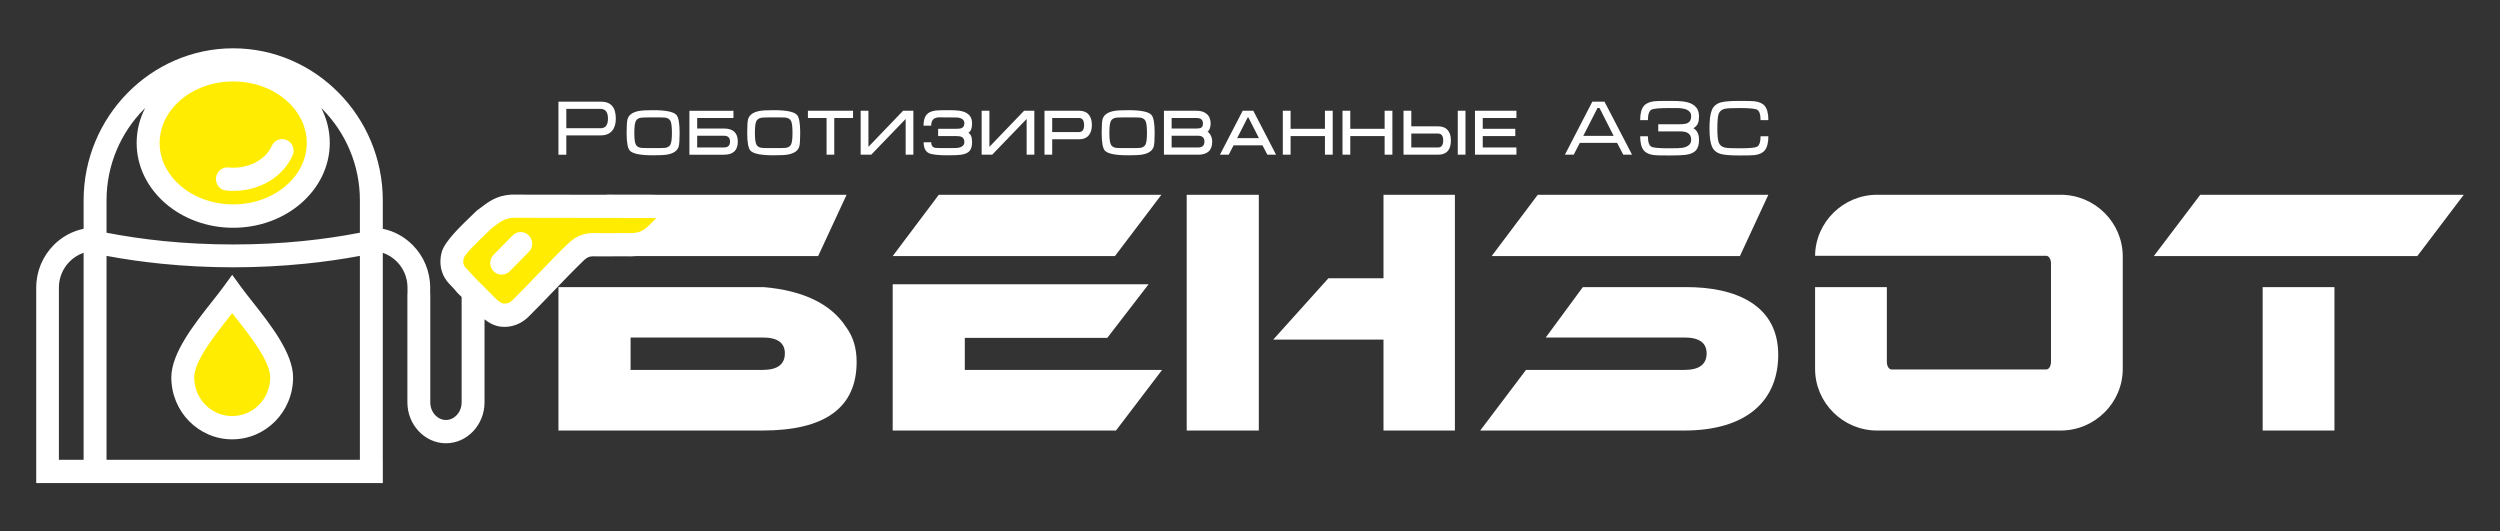
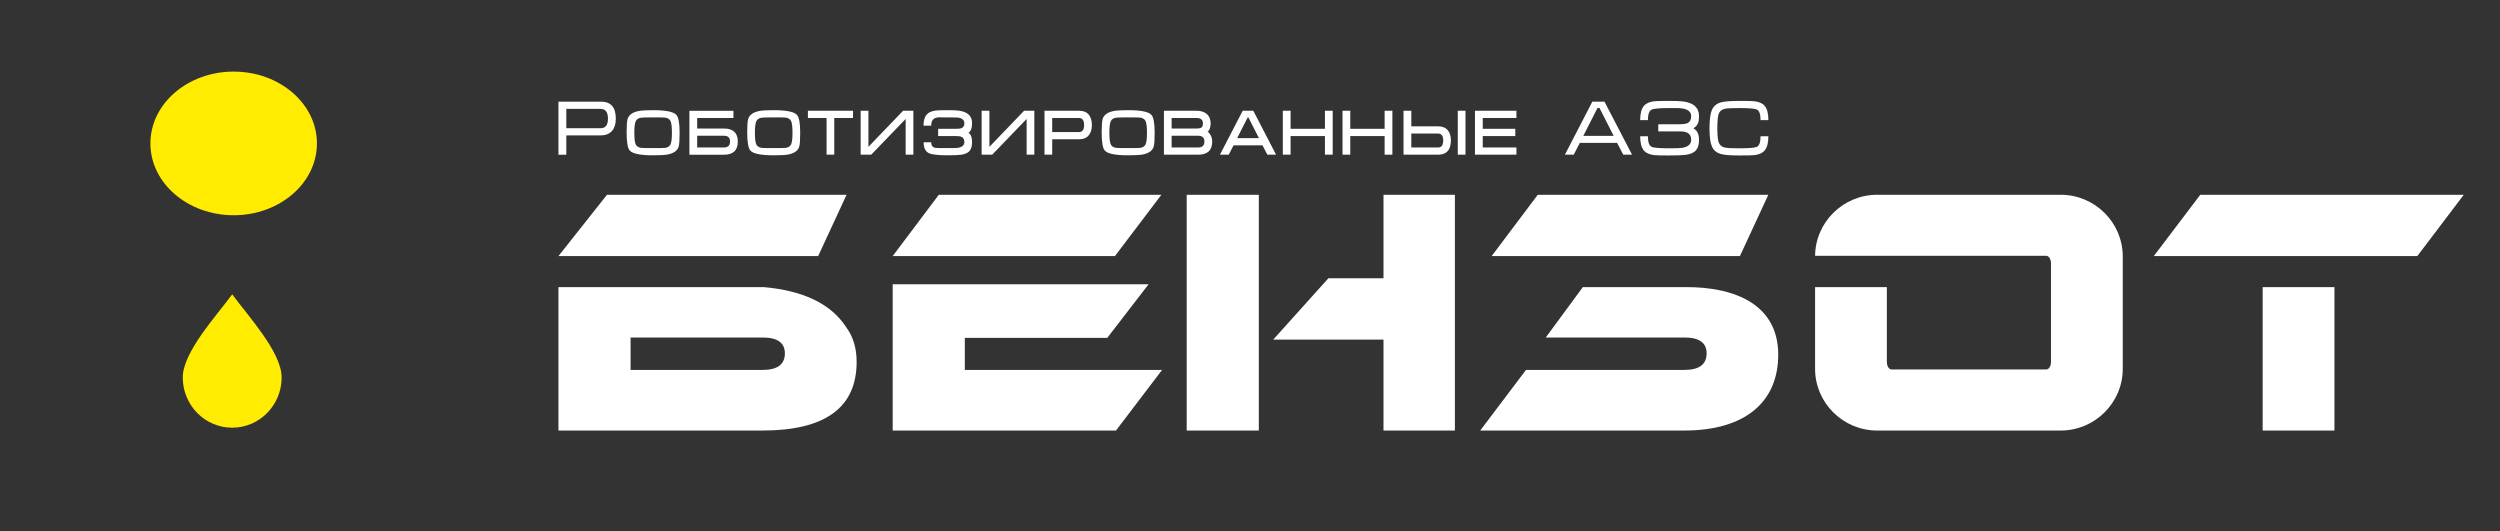
<svg xmlns="http://www.w3.org/2000/svg" width="207" height="44" viewBox="0 0 207 44" fill="none">
  <rect x="0" y="0" width="207" height="44" fill="#333333" stroke="none" />
  <path fill-rule="evenodd" clip-rule="evenodd" d="M50.99 9.822C50.99 10.252 50.889 10.587 50.687 10.826C50.473 11.081 50.157 11.209 49.738 11.209H46.89V12.81H46.24V8.418H49.764C50.581 8.418 50.99 8.886 50.99 9.822ZM50.34 9.822C50.34 9.285 50.136 9.016 49.728 9.016H46.89V10.617H49.734C50.138 10.617 50.34 10.352 50.34 9.822ZM56.272 10.996C56.272 11.576 56.247 11.956 56.195 12.136C56.092 12.476 55.788 12.694 55.282 12.792C55.058 12.837 54.656 12.859 54.078 12.859C53.042 12.859 52.404 12.734 52.161 12.484C51.976 12.297 51.884 11.8 51.884 10.996C51.884 10.42 51.91 10.041 51.962 9.857C52.065 9.516 52.368 9.296 52.874 9.194C53.099 9.146 53.5 9.122 54.078 9.122C55.114 9.122 55.752 9.249 55.995 9.504C56.18 9.694 56.272 10.192 56.272 10.996ZM55.635 10.996C55.635 10.523 55.598 10.205 55.525 10.037C55.451 9.87 55.3 9.771 55.072 9.736C54.983 9.725 54.652 9.72 54.078 9.72C53.511 9.72 53.182 9.727 53.09 9.743C52.862 9.776 52.711 9.876 52.635 10.043C52.559 10.21 52.522 10.527 52.522 10.996C52.522 11.465 52.559 11.783 52.635 11.949C52.711 12.116 52.862 12.215 53.09 12.245C53.174 12.256 53.504 12.261 54.078 12.261C54.652 12.261 54.982 12.256 55.066 12.245C55.295 12.215 55.446 12.116 55.522 11.949C55.597 11.783 55.635 11.465 55.635 10.996ZM61.091 11.726C61.091 12.448 60.71 12.81 59.947 12.81H57.083V9.172H60.73V9.77H57.726V10.642H59.947C60.71 10.642 61.091 11.003 61.091 11.726ZM60.447 11.723C60.447 11.401 60.28 11.24 59.945 11.24H57.726V12.211H59.94C60.278 12.211 60.447 12.049 60.447 11.723ZM66.257 10.996C66.257 11.576 66.231 11.956 66.179 12.136C66.076 12.476 65.772 12.694 65.267 12.792C65.042 12.837 64.641 12.859 64.063 12.859C63.027 12.859 62.389 12.734 62.145 12.483C61.961 12.297 61.869 11.8 61.869 10.996C61.869 10.419 61.894 10.041 61.946 9.857C62.049 9.516 62.353 9.296 62.858 9.194C63.083 9.146 63.484 9.122 64.063 9.122C65.098 9.122 65.737 9.249 65.98 9.504C66.165 9.694 66.257 10.192 66.257 10.996ZM65.619 10.996C65.619 10.523 65.582 10.205 65.509 10.037C65.436 9.87 65.284 9.771 65.056 9.736C64.968 9.725 64.637 9.72 64.063 9.72C63.496 9.72 63.167 9.727 63.075 9.743C62.846 9.776 62.695 9.876 62.619 10.043C62.544 10.21 62.506 10.527 62.506 10.996C62.506 11.465 62.544 11.783 62.619 11.949C62.695 12.116 62.846 12.215 63.075 12.245C63.159 12.256 63.489 12.261 64.063 12.261C64.637 12.261 64.967 12.256 65.05 12.245C65.279 12.215 65.43 12.116 65.506 11.949C65.582 11.783 65.619 11.465 65.619 10.996ZM70.631 9.77H69.077V12.809H68.44V9.77H66.895V9.171H70.631V9.77ZM75.626 12.809H74.989V9.85L72.136 12.809H71.263V9.171H71.906V12.158L74.775 9.171H75.626V12.809ZM80.488 11.765C80.488 12.101 80.416 12.35 80.272 12.508C80.128 12.667 79.89 12.77 79.558 12.815C79.349 12.845 78.985 12.859 78.469 12.859C77.673 12.859 77.153 12.799 76.91 12.68C76.623 12.537 76.478 12.239 76.478 11.782H77.103C77.103 12.034 77.208 12.185 77.418 12.239C77.481 12.254 77.694 12.261 78.06 12.261H78.468C78.94 12.261 79.218 12.256 79.303 12.245C79.668 12.184 79.85 12.025 79.85 11.766C79.85 11.563 79.78 11.422 79.64 11.344C79.537 11.29 79.374 11.265 79.154 11.265H77.678V10.667H79.154C79.382 10.667 79.543 10.644 79.635 10.599C79.779 10.532 79.85 10.398 79.85 10.196C79.85 9.942 79.668 9.787 79.303 9.731C79.24 9.724 78.963 9.72 78.468 9.72C77.76 9.72 77.545 9.716 77.822 9.708C77.59 9.717 77.42 9.761 77.313 9.843C77.173 9.956 77.103 10.143 77.103 10.405H76.467C76.467 9.983 76.559 9.671 76.744 9.47C76.895 9.304 77.134 9.201 77.463 9.155C77.621 9.133 77.957 9.122 78.469 9.122C78.897 9.122 79.205 9.135 79.393 9.161C80.123 9.259 80.488 9.604 80.488 10.199C80.488 10.615 80.386 10.88 80.181 10.996C80.386 11.112 80.488 11.368 80.488 11.765ZM85.643 12.809H85.006V9.85L82.153 12.809H81.28V9.171H81.923V12.158L84.793 9.171H85.643V12.809ZM90.407 10.355C90.407 10.717 90.32 11.002 90.147 11.207C89.963 11.425 89.697 11.533 89.347 11.533H87.122V12.809H86.484V9.171H89.363C89.712 9.171 89.978 9.282 90.159 9.503C90.324 9.708 90.407 9.992 90.407 10.355ZM89.763 10.355C89.763 9.965 89.621 9.77 89.338 9.77H87.122V10.934H89.344C89.623 10.934 89.763 10.741 89.763 10.355ZM95.606 10.996C95.606 11.576 95.581 11.956 95.529 12.136C95.425 12.476 95.122 12.694 94.617 12.792C94.392 12.837 93.99 12.859 93.412 12.859C92.376 12.859 91.738 12.734 91.495 12.483C91.31 12.297 91.218 11.8 91.218 10.996C91.218 10.419 91.244 10.041 91.296 9.857C91.399 9.516 91.702 9.296 92.208 9.194C92.433 9.146 92.834 9.122 93.412 9.122C94.448 9.122 95.086 9.249 95.329 9.504C95.514 9.694 95.606 10.192 95.606 10.996ZM94.969 10.996C94.969 10.523 94.932 10.205 94.859 10.037C94.785 9.87 94.634 9.771 94.406 9.736C94.317 9.725 93.986 9.72 93.412 9.72C92.845 9.72 92.516 9.727 92.424 9.743C92.196 9.776 92.044 9.876 91.969 10.043C91.893 10.21 91.856 10.527 91.856 10.996C91.856 11.465 91.893 11.783 91.969 11.949C92.044 12.116 92.196 12.215 92.424 12.245C92.508 12.256 92.838 12.261 93.412 12.261C93.986 12.261 94.316 12.256 94.4 12.245C94.629 12.215 94.78 12.116 94.856 11.949C94.931 11.783 94.969 11.465 94.969 10.996ZM100.37 11.726C100.37 12.448 99.983 12.809 99.209 12.809H96.374V9.171H99.087C99.436 9.171 99.713 9.26 99.915 9.435C100.133 9.619 100.241 9.885 100.241 10.233C100.241 10.352 100.221 10.478 100.181 10.608C100.13 10.774 100.061 10.872 99.977 10.906C100.051 10.929 100.128 11.007 100.209 11.142C100.317 11.314 100.37 11.509 100.37 11.726ZM99.604 10.231C99.604 9.923 99.431 9.77 99.085 9.77H97.011V10.642H99.085C99.258 10.642 99.383 10.618 99.461 10.569C99.556 10.509 99.604 10.396 99.604 10.231ZM99.726 11.723C99.726 11.401 99.552 11.24 99.202 11.24H97.011V12.211H99.202C99.552 12.211 99.726 12.049 99.726 11.723ZM105.658 12.809H104.938L104.535 12.031H102.141L101.738 12.809H101.011L102.895 9.171H103.774L105.658 12.809ZM104.242 11.439L103.365 9.72L103.31 9.721L102.435 11.439L104.242 11.439ZM110.348 12.809H109.705V11.265H106.861V12.809H106.217V9.171H106.861V10.667H109.705V9.171H110.348V12.809ZM115.29 12.809H114.647V11.265H111.803V12.809H111.16V9.171H111.803V10.667H114.647V9.171H115.29V12.809ZM121.342 12.809H120.704V9.171H121.342V12.809ZM120.134 11.624C120.134 12.414 119.781 12.809 119.074 12.809H116.212V9.171H116.856V10.461H119.074C119.428 10.461 119.694 10.568 119.875 10.781C120.048 10.98 120.134 11.26 120.134 11.624ZM119.497 11.624C119.497 11.247 119.355 11.059 119.072 11.059H116.856V12.211H119.072C119.355 12.211 119.497 12.015 119.497 11.624ZM125.56 12.809H122.128V9.171H125.56V9.77H122.771V10.667H125.466V11.265H122.771V12.211H125.56V12.809ZM135.135 12.809H134.407L133.899 11.832H130.809L130.303 12.809H129.575L131.845 8.418H132.852L135.135 12.809ZM133.612 11.252L132.439 8.941L132.274 8.939L131.096 11.252L133.612 11.252ZM140.679 11.574C140.679 11.975 140.591 12.27 140.416 12.459C140.242 12.649 139.959 12.769 139.569 12.821C139.314 12.855 138.869 12.872 138.231 12.872C137.536 12.872 137.114 12.863 136.967 12.844C136.577 12.799 136.293 12.674 136.116 12.467C135.91 12.224 135.807 11.828 135.807 11.281H136.447C136.447 11.764 136.548 12.056 136.75 12.156C136.916 12.239 137.409 12.28 138.229 12.28C138.808 12.28 139.173 12.265 139.329 12.235C139.795 12.145 140.029 11.925 140.029 11.574C140.029 11.301 139.932 11.11 139.737 11.002C139.593 10.92 139.372 10.878 139.075 10.878H137.304V10.287H139.075C139.399 10.287 139.625 10.251 139.753 10.18C139.937 10.079 140.029 9.892 140.029 9.62C140.029 9.377 139.912 9.2 139.676 9.087C139.499 9.005 139.249 8.959 138.925 8.947C139.014 8.947 138.782 8.947 138.229 8.947C137.416 8.947 136.925 8.99 136.755 9.076C136.55 9.174 136.447 9.463 136.447 9.945H135.807C135.807 9.402 135.91 9.008 136.116 8.766C136.293 8.56 136.577 8.432 136.967 8.384C137.121 8.365 137.543 8.355 138.231 8.355C138.762 8.355 139.137 8.37 139.358 8.4C140.239 8.512 140.679 8.919 140.679 9.619C140.679 9.87 140.651 10.063 140.596 10.198C140.527 10.371 140.398 10.511 140.211 10.619C140.523 10.791 140.679 11.11 140.679 11.574ZM146.421 11.281C146.421 11.825 146.318 12.218 146.111 12.462C145.935 12.671 145.651 12.799 145.26 12.844C145.105 12.863 144.683 12.872 143.995 12.872C143.273 12.872 142.768 12.83 142.48 12.748C142.123 12.648 141.878 12.439 141.746 12.124C141.613 11.821 141.546 11.32 141.546 10.619C141.546 9.919 141.613 9.413 141.746 9.103C141.878 8.792 142.123 8.584 142.48 8.479C142.771 8.397 143.276 8.355 143.995 8.355C144.69 8.355 145.112 8.365 145.26 8.384C145.651 8.428 145.935 8.554 146.111 8.759C146.318 9.003 146.421 9.398 146.421 9.945H145.774C145.774 9.463 145.675 9.174 145.476 9.076C145.31 8.99 144.817 8.947 143.997 8.947C143.385 8.947 142.99 8.968 142.809 9.008C142.552 9.069 142.382 9.213 142.301 9.441C142.231 9.647 142.196 10.04 142.196 10.619C142.196 11.192 142.233 11.58 142.306 11.786C142.387 12.014 142.559 12.159 142.82 12.219C142.997 12.259 143.389 12.28 143.997 12.28C144.81 12.28 145.301 12.239 145.471 12.156C145.673 12.056 145.774 11.764 145.774 11.281H146.421Z" fill="white" />
  <path fill-rule="evenodd" clip-rule="evenodd" d="M193.292 23.772V35.648H187.349V23.772H193.292ZM204 16.127L200.153 21.204H178.335L182.182 16.127H204ZM104.23 35.648H98.259V16.127H104.23V35.648ZM120.466 35.648H114.553V28.12H105.423L109.988 23.043H114.553V16.127H120.466V35.648ZM77.733 16.127H96.163L92.317 21.204H73.915L77.733 16.127ZM96.221 30.629L92.403 35.648H73.915V23.539H95.101L91.685 27.974H79.886V30.629H96.221ZM52.212 30.629H63.149C64.374 30.629 64.987 30.172 64.987 29.258C64.987 28.383 64.374 27.945 63.149 27.945H52.212V30.629ZM63.235 23.772C66.546 24.064 68.824 25.173 70.068 27.099C70.642 27.877 70.929 28.83 70.929 29.958C70.929 33.752 68.326 35.648 63.12 35.648H46.24V23.772H63.235ZM67.743 21.204H46.24L50.259 16.127H70.097L67.743 21.204ZM155.425 16.127H170.628C173.453 16.127 175.764 18.425 175.764 21.233V30.543C175.764 33.351 173.453 35.648 170.628 35.648H155.425C152.6 35.648 150.289 33.351 150.289 30.543V23.772H156.231V29.968C156.231 30.312 156.407 30.593 156.622 30.593H169.431C169.646 30.593 169.822 30.312 169.822 29.968V21.807C169.822 21.463 169.646 21.182 169.431 21.182H150.289C150.317 18.397 152.617 16.127 155.425 16.127ZM126.352 30.629H139.471C140.696 30.629 141.308 30.172 141.308 29.258C141.308 28.383 140.696 27.945 139.471 27.945H127.988L131.06 23.772H139.557C143.779 23.755 147.237 25.285 147.237 29.372C147.237 33.165 144.648 35.648 139.442 35.648H122.562L126.352 30.629ZM144.064 21.204H123.509L127.328 16.127H146.419L144.064 21.204Z" fill="white" />
-   <path fill-rule="evenodd" clip-rule="evenodd" d="M39.902 24.928C40.345 25.384 40.944 26.037 41.614 26.096C42.189 26.147 42.697 25.937 43.108 25.53C44.647 24.007 46.1 22.398 47.657 20.893C48.263 20.307 48.751 20.216 49.531 20.266L51.787 20.258L51.806 20.259C52.944 20.299 53.638 20.134 54.46 19.286C54.68 19.059 55.25 18.54 55.377 18.262C55.425 18.157 55.431 18.03 55.425 17.911C55.345 17.678 55.214 17.371 55.02 17.254C54.737 17.081 54.037 17.091 53.717 17.091L42.388 17.074C41.411 17.128 40.842 17.601 40.092 18.172C39.453 18.805 37.703 20.374 37.493 21.108C37.391 21.468 37.373 21.867 37.504 22.223C37.589 22.455 37.677 22.61 37.842 22.791C38.086 23.058 38.321 23.28 38.545 23.567L39.902 24.928Z" fill="#FFEC00" />
  <path fill-rule="evenodd" clip-rule="evenodd" d="M23.32 31.253C23.32 33.551 21.487 35.413 19.226 35.413C16.965 35.413 15.133 33.551 15.133 31.253C15.133 29.15 17.941 26.133 19.226 24.369C20.511 26.133 23.32 29.15 23.32 31.253Z" fill="#FFEC00" />
  <path fill-rule="evenodd" clip-rule="evenodd" d="M19.348 5.928C23.155 5.928 26.242 8.591 26.242 11.875C26.242 15.16 23.155 17.822 19.348 17.822C15.54 17.822 12.454 15.16 12.454 11.875C12.454 8.591 15.54 5.928 19.348 5.928Z" fill="#FFEC00" />
-   <path fill-rule="evenodd" clip-rule="evenodd" d="M4.877 38.073H6.923V20.931C6.478 21.083 6.078 21.337 5.754 21.667C5.213 22.217 4.877 22.976 4.877 23.809V38.073ZM26.601 8.944C27.053 9.824 27.305 10.802 27.305 11.833C27.305 13.803 26.387 15.578 24.903 16.854C23.463 18.093 21.485 18.859 19.309 18.859C17.134 18.859 15.155 18.093 13.715 16.854C12.231 15.578 11.314 13.803 11.314 11.833C11.314 10.802 11.565 9.825 12.018 8.944C11.979 8.982 11.94 9.021 11.902 9.06C10 10.993 8.82 13.658 8.82 16.589V19.269C10.336 19.563 11.918 19.796 13.554 19.96C15.393 20.144 17.318 20.241 19.309 20.241C21.302 20.241 23.228 20.144 25.069 19.959C26.7 19.795 28.281 19.563 29.799 19.268V16.589C29.799 13.658 28.619 10.993 26.717 9.06C26.678 9.021 26.64 8.982 26.601 8.944ZM23.676 8.287C22.567 7.334 21.024 6.744 19.309 6.744C17.595 6.744 16.052 7.334 14.943 8.287C13.877 9.204 13.218 10.458 13.218 11.833C13.218 13.209 13.877 14.463 14.943 15.379C16.052 16.333 17.595 16.923 19.309 16.923C21.024 16.923 22.567 16.333 23.676 15.379C24.741 14.463 25.4 13.209 25.4 11.833C25.4 10.458 24.741 9.204 23.676 8.287ZM40.714 18.898C40.599 19.011 40.478 19.127 40.342 19.257C39.634 19.935 38.503 21.017 38.401 21.375C38.371 21.479 38.355 21.584 38.356 21.685C38.356 21.758 38.367 21.827 38.389 21.888C38.411 21.948 38.432 21.995 38.454 22.033C38.471 22.062 38.496 22.094 38.535 22.136C38.622 22.232 38.686 22.298 38.748 22.364C38.92 22.544 39.086 22.719 39.253 22.927C39.717 23.392 40.189 23.855 40.647 24.327C40.975 24.666 41.405 25.111 41.696 25.136C41.84 25.149 41.968 25.132 42.081 25.09C42.209 25.041 42.333 24.957 42.449 24.841C43.136 24.162 43.809 23.461 44.482 22.76C45.313 21.895 46.143 21.03 47.005 20.197C47.424 19.792 47.818 19.553 48.259 19.419C48.677 19.292 49.091 19.275 49.584 19.306L51.821 19.298L51.839 19.299C52.301 19.315 52.658 19.294 52.952 19.195C53.225 19.102 53.486 18.922 53.786 18.612C53.846 18.551 53.91 18.488 53.983 18.416C54.096 18.305 54.235 18.169 54.343 18.058C54.172 18.051 53.928 18.051 53.771 18.051L42.435 18.034C41.796 18.07 41.339 18.42 40.77 18.855L40.714 18.898ZM39.046 17.857C39.206 17.704 39.347 17.569 39.433 17.483L39.471 17.447L39.637 17.32C40.461 16.689 41.124 16.182 42.34 16.114C46.151 16.114 49.961 16.13 53.771 16.131C54.201 16.131 55.014 16.131 55.505 16.43C55.762 16.585 55.949 16.816 56.087 17.065C56.188 17.245 56.263 17.434 56.318 17.595L56.363 17.724L56.37 17.866C56.375 17.975 56.375 18.089 56.362 18.201C56.344 18.355 56.306 18.512 56.236 18.665C56.062 19.047 55.61 19.491 55.294 19.801C55.227 19.867 55.168 19.925 55.134 19.96C54.613 20.498 54.116 20.825 53.552 21.017C53.009 21.201 52.452 21.242 51.776 21.219L51.757 21.218L49.531 21.226H49.475C49.19 21.207 48.971 21.211 48.799 21.263C48.649 21.309 48.496 21.409 48.309 21.59C47.464 22.406 46.651 23.253 45.838 24.1C45.155 24.811 44.472 25.522 43.768 26.219C43.467 26.517 43.122 26.744 42.74 26.889C42.358 27.033 41.954 27.093 41.533 27.056C40.982 27.008 40.517 26.755 40.119 26.444V33.315C40.119 34.234 39.767 35.073 39.2 35.685C38.619 36.312 37.814 36.702 36.925 36.702C36.037 36.702 35.232 36.312 34.651 35.685C34.084 35.073 33.732 34.234 33.732 33.315V24.331H33.741V23.809C33.741 22.976 33.406 22.217 32.865 21.667C32.54 21.337 32.141 21.083 31.695 20.931V38.073H31.698V40H3V23.809C3 22.445 3.549 21.204 4.434 20.305C5.104 19.624 5.965 19.139 6.923 18.944V16.589C6.923 13.126 8.317 9.979 10.561 7.697C12.806 5.416 15.902 4 19.309 4C22.716 4 25.813 5.416 28.057 7.697C30.302 9.979 31.695 13.126 31.695 16.589V18.944C32.654 19.139 33.515 19.624 34.184 20.305C35.069 21.204 35.618 22.445 35.618 23.809V24.331H35.628V33.315C35.628 33.729 35.781 34.101 36.028 34.367C36.261 34.618 36.579 34.774 36.925 34.774C37.272 34.774 37.59 34.618 37.822 34.367C38.069 34.101 38.223 33.729 38.223 33.315V24.593L37.836 24.205L37.805 24.165C37.675 24 37.536 23.854 37.393 23.704C37.305 23.612 37.216 23.519 37.15 23.446C37.023 23.307 36.922 23.172 36.832 23.019C36.748 22.877 36.682 22.73 36.619 22.558C36.517 22.279 36.47 21.989 36.467 21.7C36.464 21.406 36.508 21.114 36.586 20.841C36.833 19.974 38.194 18.672 39.046 17.857ZM29.799 21.188C28.337 21.461 26.817 21.679 25.251 21.836C23.313 22.031 21.326 22.133 19.309 22.133C17.294 22.133 15.308 22.031 13.372 21.837C11.806 21.679 10.285 21.461 8.82 21.187V38.073H29.799V21.188ZM22.508 12.076C22.725 11.594 23.285 11.381 23.76 11.602C24.234 11.822 24.443 12.392 24.227 12.874C23.783 13.863 22.991 14.659 21.999 15.172C21.054 15.66 19.921 15.89 18.737 15.78C18.217 15.732 17.834 15.265 17.881 14.737C17.928 14.209 18.388 13.819 18.907 13.867C19.726 13.944 20.504 13.788 21.147 13.455C21.762 13.138 22.247 12.659 22.508 12.076ZM42.21 22.459C41.84 22.835 41.239 22.835 40.869 22.459C40.499 22.083 40.499 21.473 40.869 21.097L42.445 19.496C42.815 19.119 43.415 19.119 43.785 19.496C44.155 19.872 44.155 20.482 43.785 20.858L42.21 22.459ZM24.268 31.252C24.268 32.667 23.703 33.948 22.791 34.876C21.878 35.803 20.618 36.377 19.226 36.377C17.834 36.377 16.574 35.803 15.661 34.876C14.749 33.948 14.185 32.667 14.185 31.252C14.185 29.242 16.086 26.836 17.552 24.98C17.901 24.538 18.224 24.13 18.467 23.797L19.226 22.755L19.985 23.797C20.228 24.13 20.551 24.538 20.9 24.98C22.366 26.836 24.268 29.242 24.268 31.252ZM21.45 33.513C22.02 32.934 22.372 32.135 22.372 31.252C22.372 29.912 20.709 27.808 19.426 26.184L19.226 25.931L19.026 26.184C17.744 27.808 16.081 29.912 16.081 31.252C16.081 32.135 16.433 32.934 17.002 33.513C17.571 34.092 18.357 34.449 19.226 34.449C20.095 34.449 20.881 34.092 21.45 33.513Z" fill="white" />
</svg>